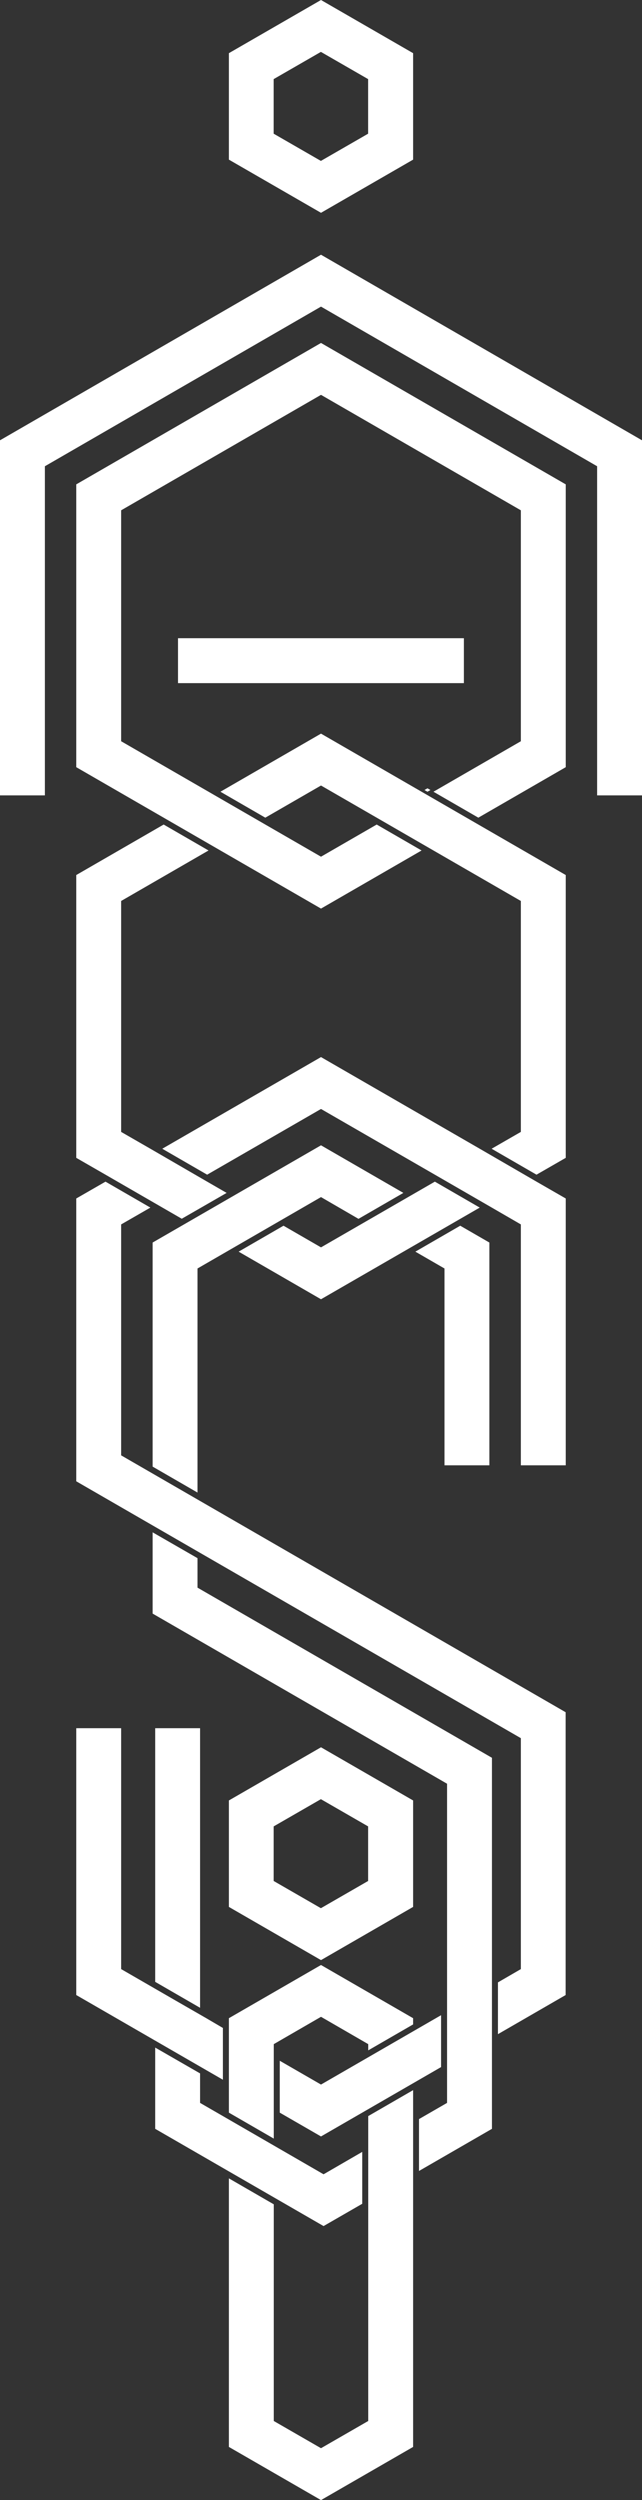
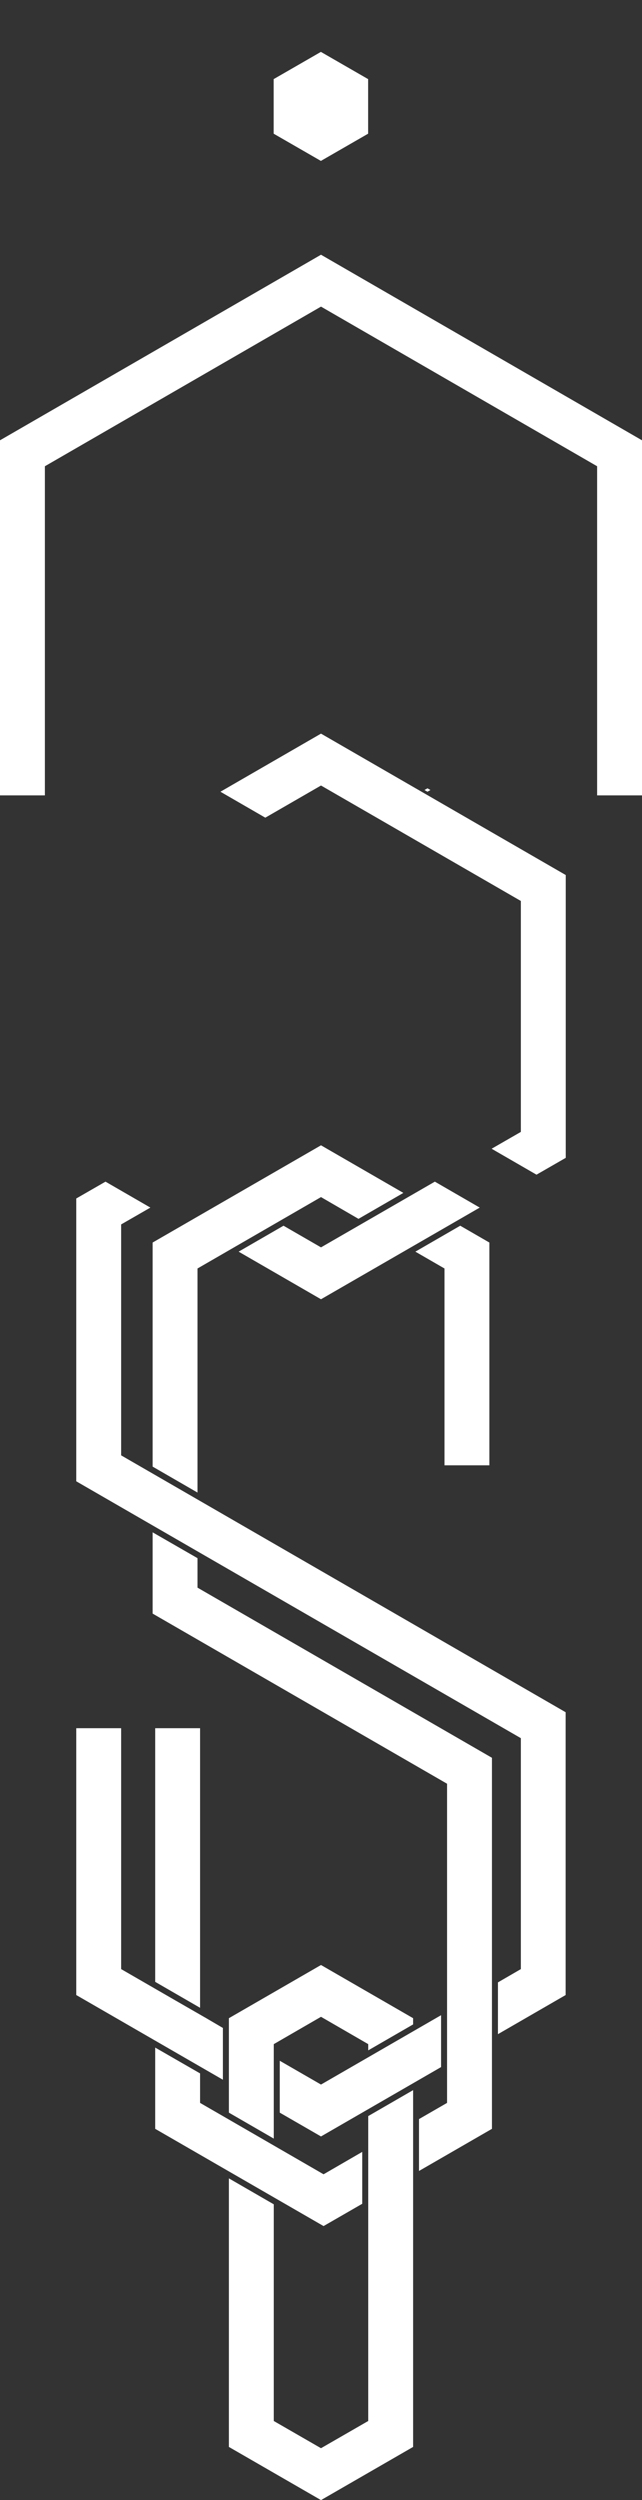
<svg xmlns="http://www.w3.org/2000/svg" id="Layer_1" viewBox="0 0 59.94 233.2">
  <rect x="0" y="0" width="59.94" height="233.2" fill="#333333" stroke="none" />
  <defs>
    <style>.cls-1{fill:#fff;}</style>
  </defs>
  <polygon class="cls-1" points="59.94 41.07 59.94 74.19 55.75 74.19 55.75 43.49 29.97 28.6 4.33 43.41 4.19 43.49 4.19 74.19 0 74.19 0 41.07 29.97 23.76 59.94 41.07" />
-   <path class="cls-1" d="m21.37,167.94v9.93l8.44,4.87.16.09.16-.09,8.44-4.87v-9.93l-8.6-4.96-8.6,4.96Zm13,7.51l-4.41,2.54-4.41-2.54v-5.09l4.41-2.54,4.41,2.54v5.09Z" />
-   <path class="cls-1" d="m21.37,4.96v9.93l8.6,4.96,8.6-4.96V4.96L29.97,0l-8.6,4.96Zm13,7.51l-4.41,2.54-4.41-2.54v-5.09l4.41-2.54,4.41,2.54v5.09Z" />
+   <path class="cls-1" d="m21.37,4.96v9.93V4.96L29.97,0l-8.6,4.96Zm13,7.51l-4.41,2.54-4.41-2.54v-5.09l4.41-2.54,4.41,2.54v5.09Z" />
  <polygon class="cls-1" points="26.12 192.22 26.12 197.06 29.97 199.28 41.18 192.81 41.18 187.97 29.97 194.44 26.12 192.22" />
  <polygon class="cls-1" points="29.81 183.38 21.37 188.25 21.37 197.06 25.56 199.48 25.56 190.67 29.97 188.12 34.38 190.67 34.38 191.25 38.57 188.83 38.57 188.25 30.13 183.38 29.97 183.29 29.81 183.38" />
-   <polygon class="cls-1" points="29.97 103.44 40.6 109.57 45.9 112.63 48.63 114.21 48.63 136.68 52.82 136.68 52.82 111.79 50.09 110.22 44.79 107.15 29.97 98.6 15.15 107.15 19.34 109.57 29.97 103.44" />
  <polygon class="cls-1" points="20.58 73.85 24.77 76.27 29.97 73.27 35.17 76.27 40.47 79.33 48.63 84.04 48.63 105.58 45.9 107.15 50.09 109.57 52.82 108 52.82 81.62 44.66 76.91 39.36 73.85 29.97 68.43 20.58 73.85" />
  <polygon class="cls-1" points="39.63 73.69 39.91 73.85 40.19 73.69 39.91 73.53 39.63 73.69" />
-   <polygon class="cls-1" points="29.97 84.75 39.36 79.33 35.17 76.91 29.97 79.91 24.77 76.91 19.47 73.85 11.31 69.14 11.31 47.6 29.97 36.83 48.63 47.6 48.63 69.14 40.47 73.85 44.66 76.27 52.82 71.56 52.82 45.18 29.97 31.99 7.12 45.18 7.12 71.56 15.28 76.27 15.28 76.27 20.58 79.33 20.58 79.33 29.97 84.75" />
-   <polygon class="cls-1" points="7.12 108 9.85 109.57 15.15 112.63 16.97 113.68 21.16 111.27 19.34 110.22 14.04 107.15 11.31 105.58 11.31 84.04 19.47 79.33 15.28 76.91 7.12 81.62 7.12 108" />
  <polygon class="cls-1" points="38.78 116.75 41.5 118.32 41.5 136.68 45.69 136.68 45.69 115.9 42.97 114.33 38.78 116.75" />
  <polygon class="cls-1" points="25.56 225.82 25.56 205.61 21.37 203.19 21.37 228.24 29.97 233.2 38.57 228.24 38.57 194.96 34.38 197.38 34.38 225.82 29.97 228.36 25.56 225.82" />
  <polygon class="cls-1" points="18.68 196.15 18.68 193.4 14.49 190.99 14.49 198.57 30.21 207.64 33.82 205.56 33.82 200.72 30.21 202.81 18.68 196.15" />
  <polygon class="cls-1" points="29.97 106.83 14.25 115.9 14.25 136.8 18.44 139.22 18.44 118.32 29.97 111.66 33.47 113.69 37.66 111.27 29.97 106.83" />
  <polygon class="cls-1" points="40.6 110.22 29.97 116.35 26.47 114.33 22.28 116.75 29.97 121.19 44.79 112.64 40.6 110.22" />
  <polygon class="cls-1" points="18.44 148.09 18.44 145.34 14.25 142.93 14.25 150.51 41.74 166.38 41.74 196.15 39.12 197.66 39.12 202.5 45.93 198.57 45.93 163.96 18.44 148.09" />
  <polygon class="cls-1" points="14.49 161.2 14.49 184.86 18.68 187.28 18.68 161.2 14.49 161.2" />
  <polygon class="cls-1" points="11.31 161.2 7.12 161.2 7.12 186.09 20.81 193.99 20.81 189.16 19.24 188.24 19.24 188.24 16.37 186.59 11.31 183.67 11.31 161.2" />
  <polygon class="cls-1" points="11.31 114.21 14.04 112.64 9.85 110.22 7.12 111.79 7.12 138.17 48.63 162.13 48.63 183.67 46.49 184.91 46.49 189.74 52.81 186.09 52.81 159.71 11.31 135.75 11.31 114.21" />
-   <rect class="cls-1" x="16.62" y="59.53" width="26.69" height="4.19" />
</svg>